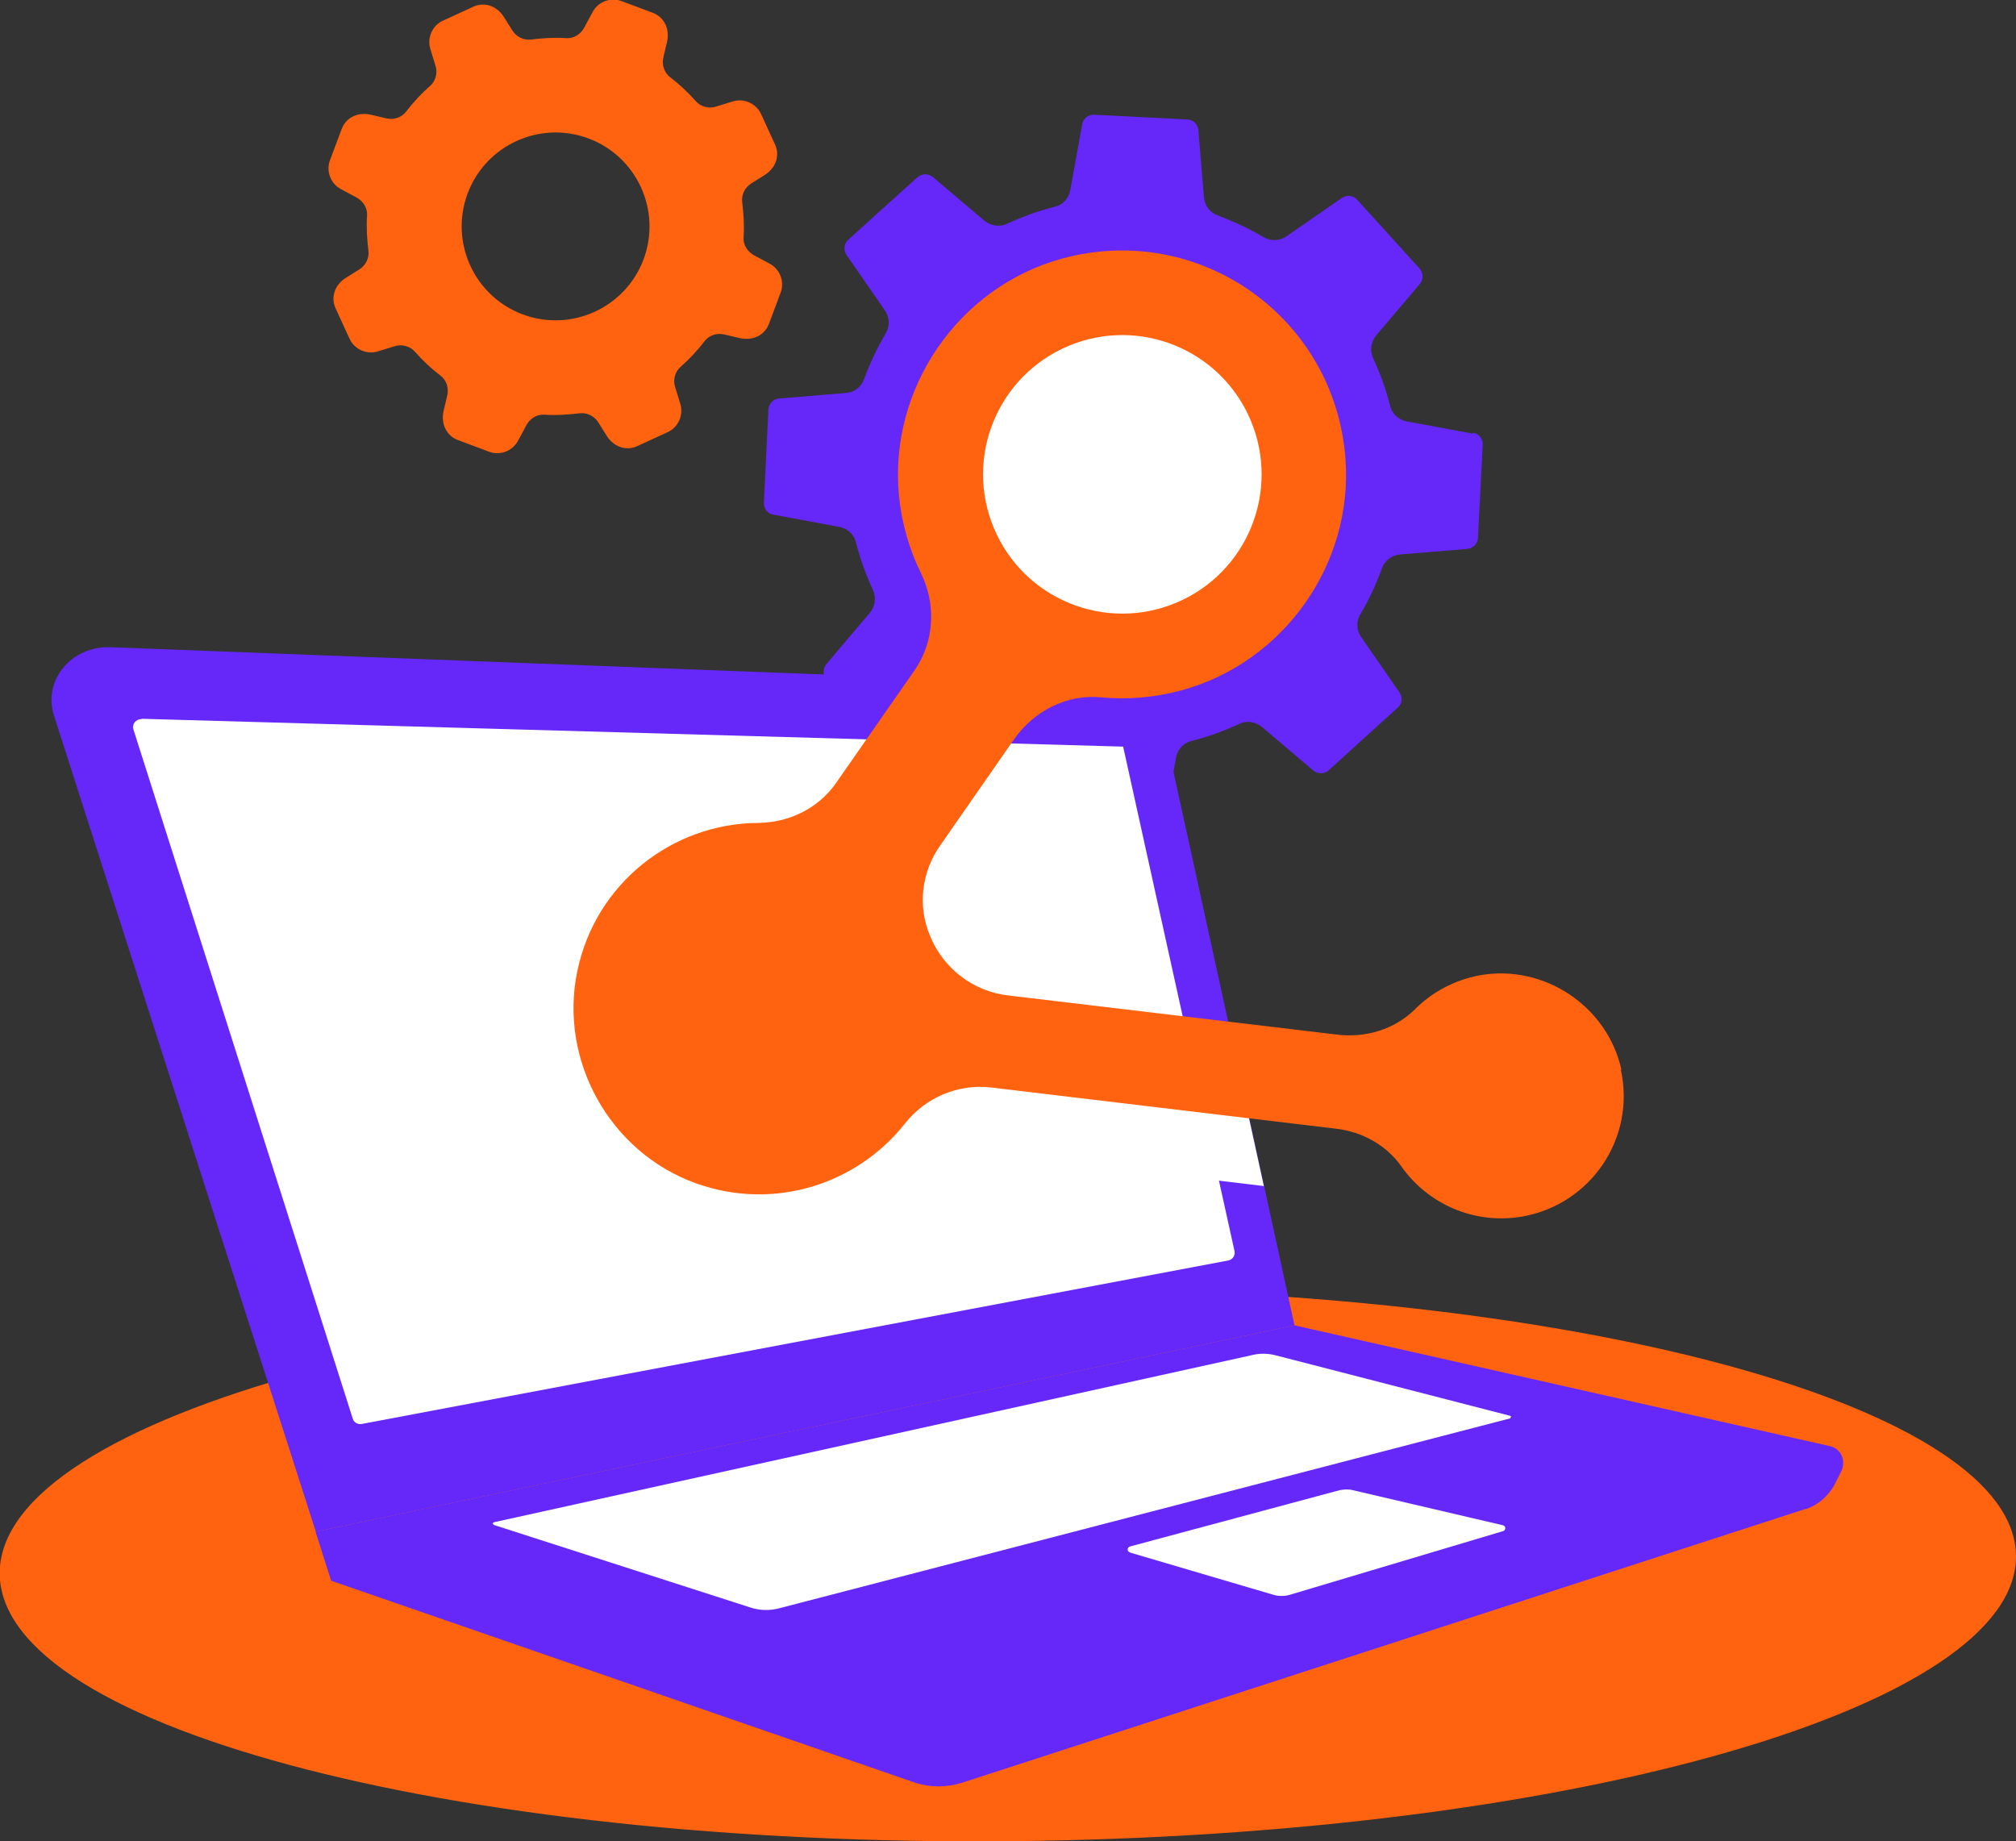
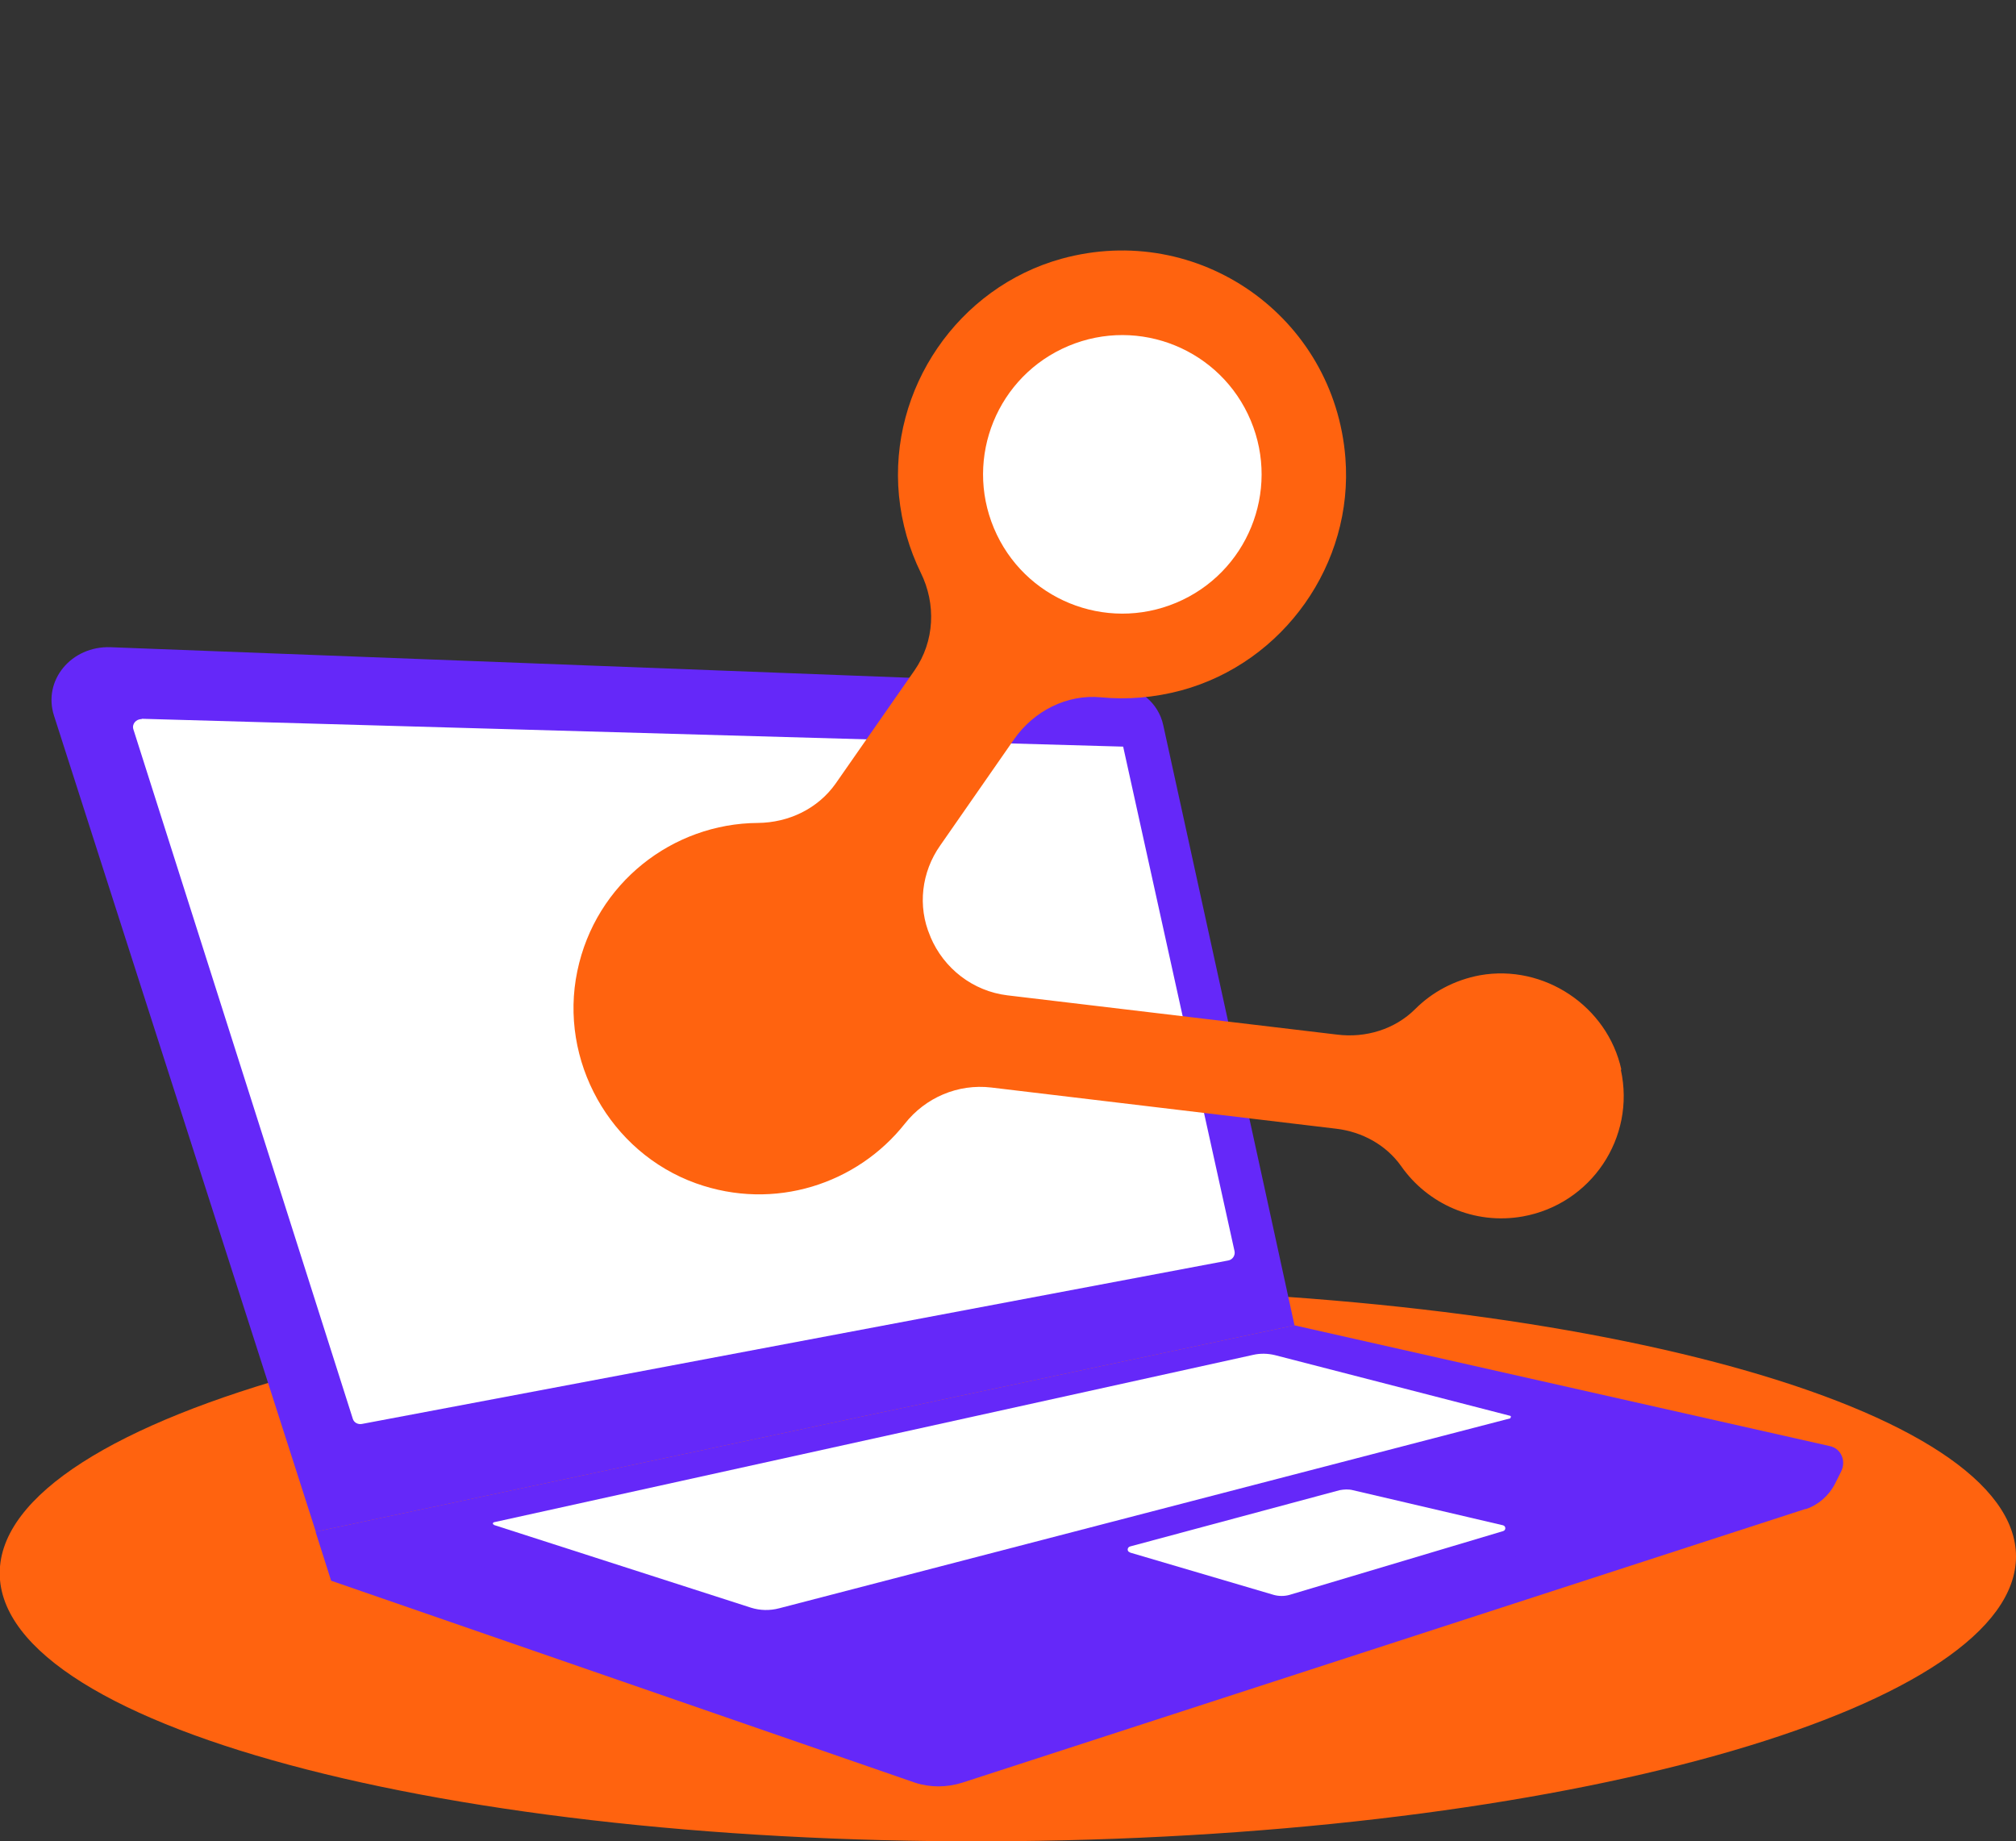
<svg xmlns="http://www.w3.org/2000/svg" id="Layer_2" data-name="Layer 2" width="72.39" height="66.12" viewBox="0 0 72.39 66.12">
  <rect x="0" y="0" width="72.39" height="66.12" fill="#333333" stroke="none" />
  <defs>
    <style>
      .cls-1 {
        fill: #fff;
      }

      .cls-2 {
        fill: #ff630f;
      }

      .cls-3 {
        fill: #6528f9;
      }
    </style>
  </defs>
  <g id="OBJECTS">
    <g>
-       <path class="cls-2" d="m27.61,11.63l.42-1.12c.15-.39-.02-.84-.39-1.04l-.56-.3c-.24-.13-.4-.38-.38-.65.03-.43,0-.85-.05-1.27-.03-.26.1-.52.32-.66l.48-.3c.42-.26.56-.72.38-1.1l-.5-1.09c-.17-.38-.61-.58-1.01-.46l-.62.19c-.25.08-.54,0-.71-.19-.28-.32-.59-.61-.93-.87-.22-.17-.3-.45-.24-.71l.13-.55c.11-.48-.11-.9-.51-1.05l-1.12-.42c-.39-.15-.84.02-1.04.39l-.3.56c-.13.24-.38.4-.65.38-.43-.03-.85,0-1.27.05-.26.03-.52-.1-.66-.32l-.3-.48c-.26-.42-.72-.56-1.1-.38l-1.09.5c-.38.17-.58.61-.46,1.01l.19.62c.08.25,0,.54-.19.71-.32.28-.61.59-.87.93-.17.22-.45.3-.71.24l-.55-.13c-.48-.11-.9.11-1.05.51l-.42,1.12c-.15.39.02.84.39,1.04l.56.3c.24.13.4.38.38.65-.03.43,0,.85.05,1.27.03.26-.1.52-.32.66l-.48.3c-.42.26-.56.72-.38,1.1l.5,1.09c.17.38.61.58,1.01.46l.62-.19c.25-.08.54,0,.71.19.28.32.59.61.93.87.22.17.3.45.24.71l-.13.55c-.11.48.11.9.51,1.05l1.12.42c.39.15.84-.02,1.04-.39l.3-.56c.13-.24.38-.4.65-.38.43.03.85,0,1.27-.05.26-.03.52.1.66.32l.3.48c.26.42.72.56,1.1.38l1.09-.5c.38-.17.58-.61.46-1.01l-.19-.62c-.08-.25,0-.54.19-.71.32-.28.61-.59.87-.93.17-.22.45-.3.71-.24l.55.13c.48.11.9-.11,1.05-.51Zm-8.84-.34c-1.74-.65-2.63-2.59-1.98-4.34.65-1.74,2.59-2.63,4.34-1.98,1.74.65,2.63,2.59,1.98,4.34-.65,1.74-2.59,2.63-4.34,1.98Z" />
-       <path class="cls-3" d="m52.88,15.57l-2.37-.44c-.28-.05-.52-.26-.59-.54-.15-.6-.36-1.18-.62-1.74-.12-.27-.07-.58.12-.81l1.56-1.84c.14-.16.13-.4,0-.55l-2.25-2.48c-.14-.16-.38-.18-.55-.06l-1.98,1.37c-.24.17-.56.19-.82.04-.54-.32-1.1-.58-1.67-.79-.27-.1-.46-.36-.48-.65l-.2-2.41c-.02-.21-.19-.38-.4-.38l-3.34-.17c-.21-.01-.4.14-.43.34l-.43,2.37c-.05.29-.26.52-.54.59-.6.15-1.18.36-1.74.62-.27.12-.58.07-.81-.12l-1.84-1.56c-.16-.14-.4-.13-.55,0l-1.41,1.27-1.08.98c-.16.14-.18.38-.06.55l1.37,1.98c.17.24.19.56.04.82-.32.54-.58,1.1-.79,1.67-.1.27-.35.46-.64.48l-2.41.2c-.21.02-.37.19-.38.4l-.16,3.34c-.01.21.13.4.34.43l2.37.44c.28.05.52.26.59.54.15.59.36,1.18.62,1.74.12.27.07.58-.12.81l-1.56,1.84c-.13.16-.13.4.01.55l2.25,2.48c.14.16.37.18.55.06l1.98-1.37c.24-.16.56-.19.82-.04.54.32,1.1.59,1.67.79.27.1.46.35.48.64l.2,2.41c.02.21.19.37.4.38l3.34.17c.21,0,.4-.14.43-.35l.43-2.37c.05-.28.26-.52.54-.59.6-.15,1.18-.36,1.74-.62.27-.13.58-.07.81.12l1.84,1.56c.16.13.4.13.55-.01l1.21-1.1,1.27-1.15c.16-.14.18-.37.06-.55l-1.37-1.98c-.17-.24-.19-.56-.04-.81.32-.54.58-1.1.79-1.68.1-.27.36-.46.65-.48l2.41-.2c.21-.02.37-.19.38-.4l.17-3.34c.01-.21-.14-.4-.34-.43Zm-16.16,4.71c-1.75-1.94-1.64-4.91.22-6.71.04-.04.08-.08.12-.11,1.98-1.79,5.04-1.64,6.83.34,1.79,1.98,1.64,5.03-.34,6.83-.03.02-.05.04-.07.06-1.98,1.73-4.99,1.55-6.76-.4Z" />
      <path class="cls-2" d="m72.39,55.89c0,5.32-15.45,9.88-35.09,10.21-20.32.34-37.31-3.96-37.31-9.61s16.99-10.23,37.31-10.23c19.64,0,35.09,4.31,35.09,9.63Z" />
      <g>
        <path class="cls-3" d="m46.49,47.59l-35.15,7.41L1.94,25.7c-.41-1.27.62-2.51,2.03-2.46l36.09,1.38c.83.03,1.54.62,1.71,1.42l2.8,12.79.82,3.75,1.09,5Z" />
        <path class="cls-1" d="m5.09,25.81l35.24,1,4,18.12c.03.15-.07.3-.22.33l-31.11,5.87c-.15.03-.29-.05-.33-.18l-7.88-24.76c-.06-.19.09-.37.3-.37Z" />
        <path class="cls-3" d="m64.84,54.18l-30.28,9.83c-.56.18-1.17.18-1.71,0l-20.96-7.25-.56-1.76,35.15-7.41,19.24,4.34c.39.09.58.53.39.91l-.22.44c-.22.43-.6.76-1.05.91Z" />
        <polygon class="cls-3" points="64.95 52.62 34.52 62.08 13.43 54.93 45.31 48.13 64.95 52.62" />
        <path class="cls-1" d="m17.74,54.76l9.23,2.97c.32.1.67.11,1.01.02l26.25-6.82s.05-.08,0-.09l-8.45-2.18c-.25-.06-.52-.07-.78-.01l-27.26,6.01c-.05.01-.06.08,0,.09Z" />
        <path class="cls-1" d="m40.58,55.75l5.16,1.52c.18.05.38.05.56,0l7.67-2.29c.11-.03.11-.18,0-.21l-5.39-1.26c-.16-.04-.32-.03-.48,0l-7.52,2.02c-.11.03-.12.18-.01.21Z" />
      </g>
-       <path class="cls-1" d="m45.39,42.59l-7.85-.94c.54-1.15,1.07-2.31,1.59-3.47l5.43.65.82,3.75Z" />
      <path class="cls-2" d="m58.22,38.41c-.5-2.28-2.78-3.8-5.08-3.39-.91.17-1.71.6-2.32,1.21-.73.73-1.78,1.05-2.81.92l-11.84-1.41c-1.23-.15-2.28-.96-2.76-2.1,0-.01,0-.02-.01-.03-.46-1.07-.31-2.3.36-3.25l2.65-3.81c.71-1.02,1.9-1.63,3.13-1.51.94.09,1.91.01,2.88-.25,3.68-1,6.19-4.55,5.89-8.35-.4-5.08-5.28-8.5-10.19-7.15-3.72,1.03-6.21,4.67-5.84,8.51.1,1,.37,1.92.78,2.76.56,1.13.5,2.47-.22,3.51l-2.83,4.06c-.64.91-1.69,1.41-2.8,1.42-3.05.02-5.82,2.15-6.48,5.32-.67,3.21,1.17,6.51,4.26,7.62,2.82,1.01,5.79.02,7.5-2.14.74-.94,1.91-1.44,3.1-1.3l12.39,1.48c.93.11,1.79.58,2.33,1.34.95,1.36,2.63,2.12,4.37,1.81,2.45-.44,4.06-2.82,3.52-5.27Z" />
      <circle class="cls-1" cx="40.3" cy="17.03" r="5" transform="translate(-3.45 16.92) rotate(-22.76)" />
    </g>
  </g>
</svg>